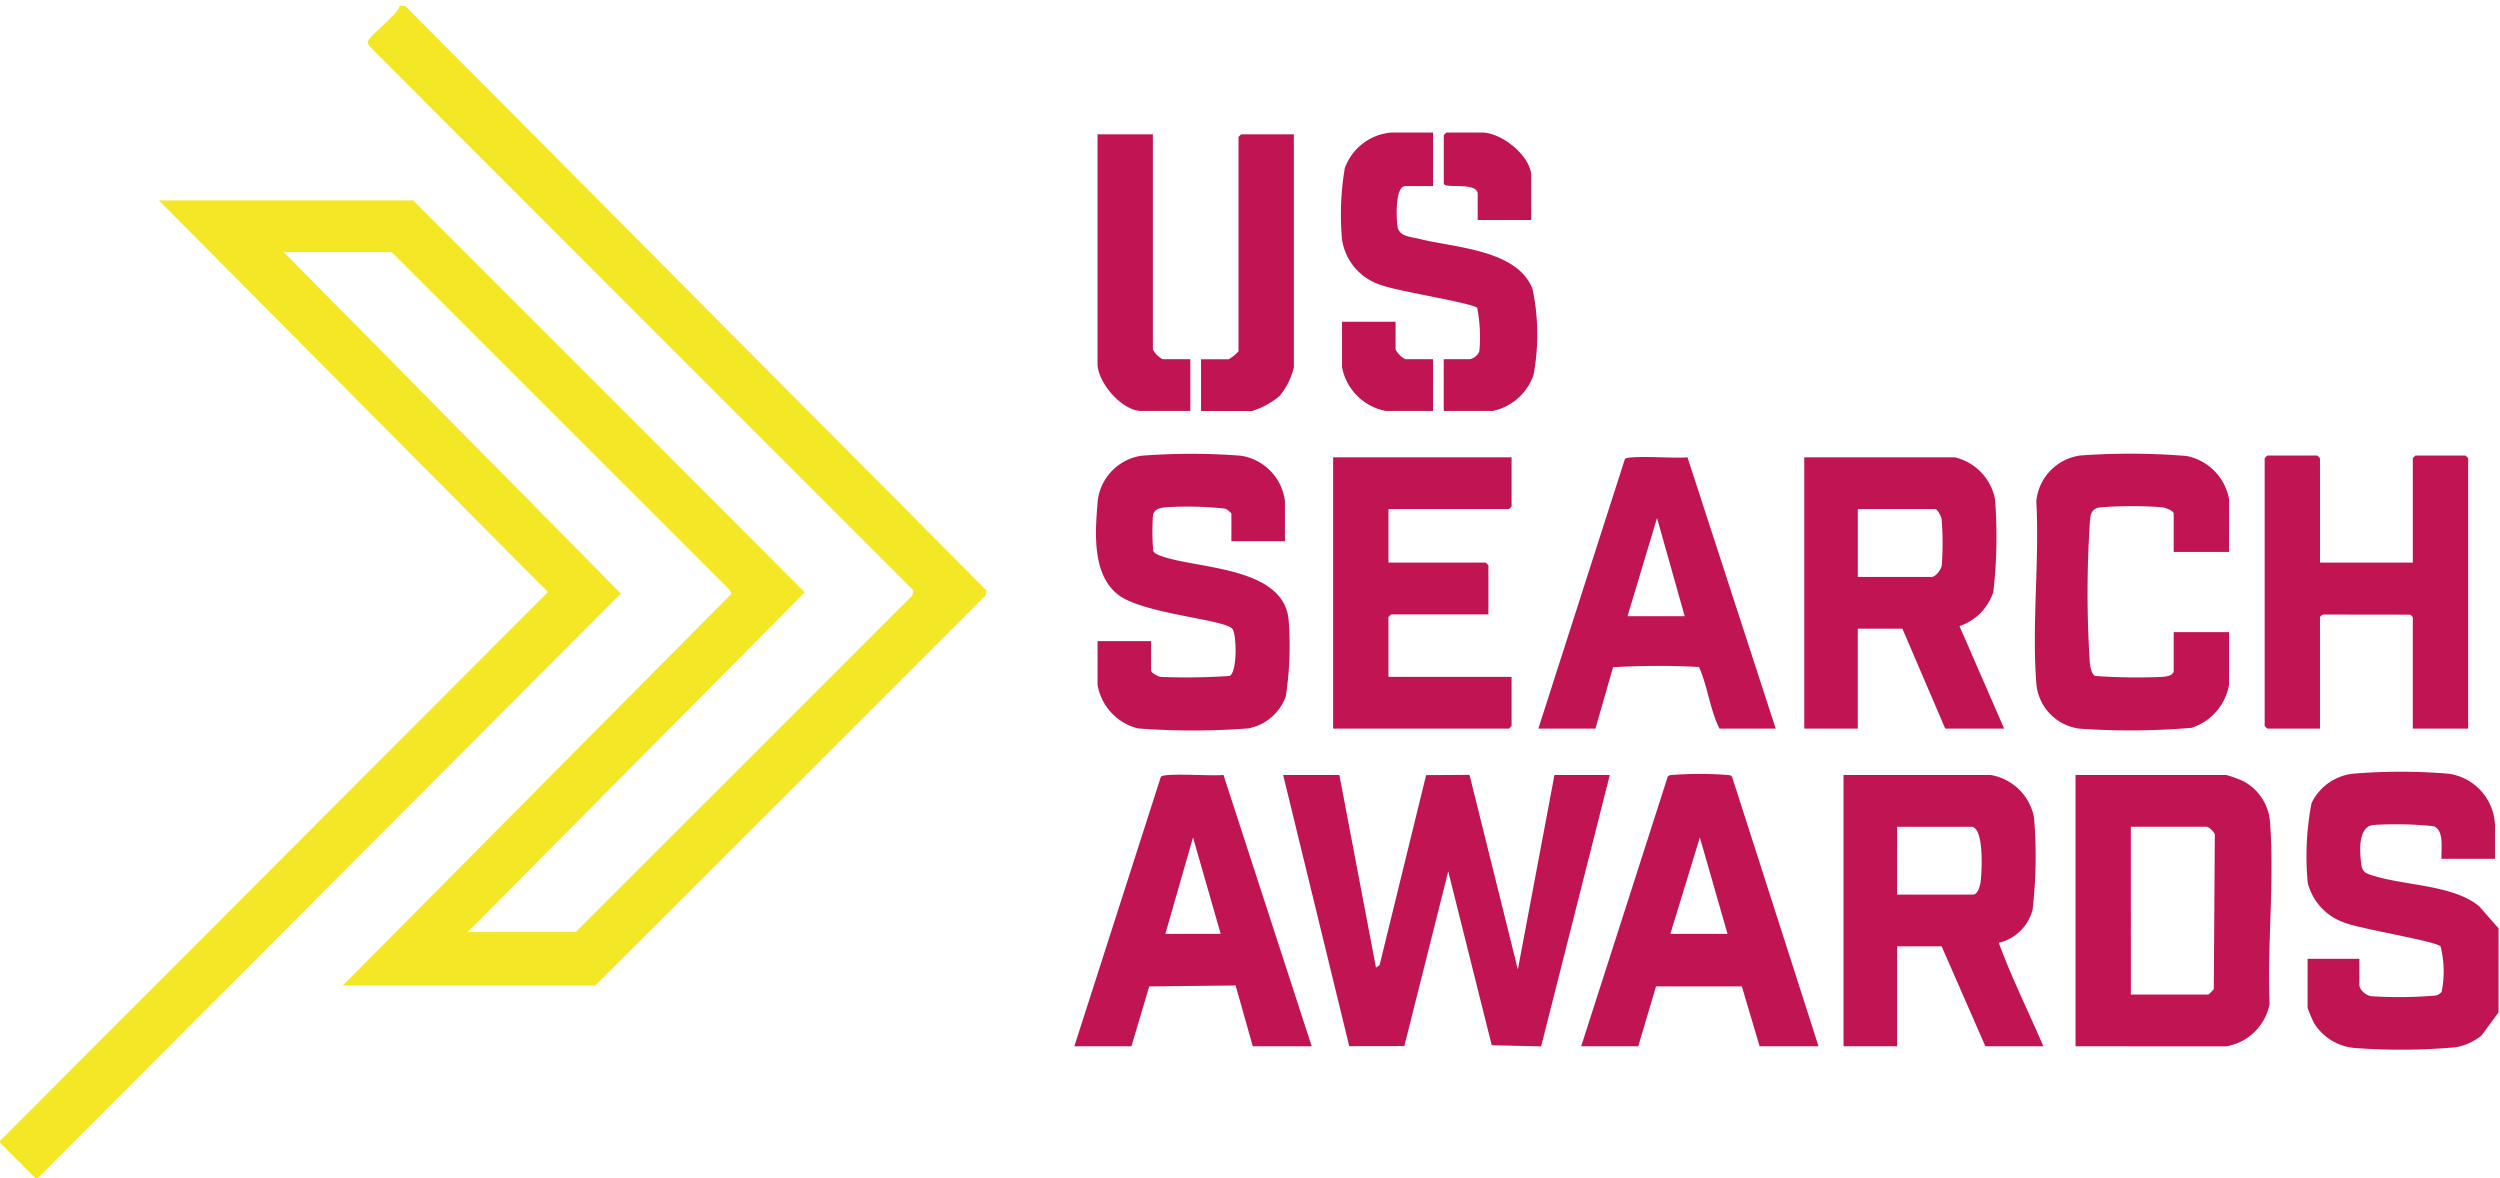
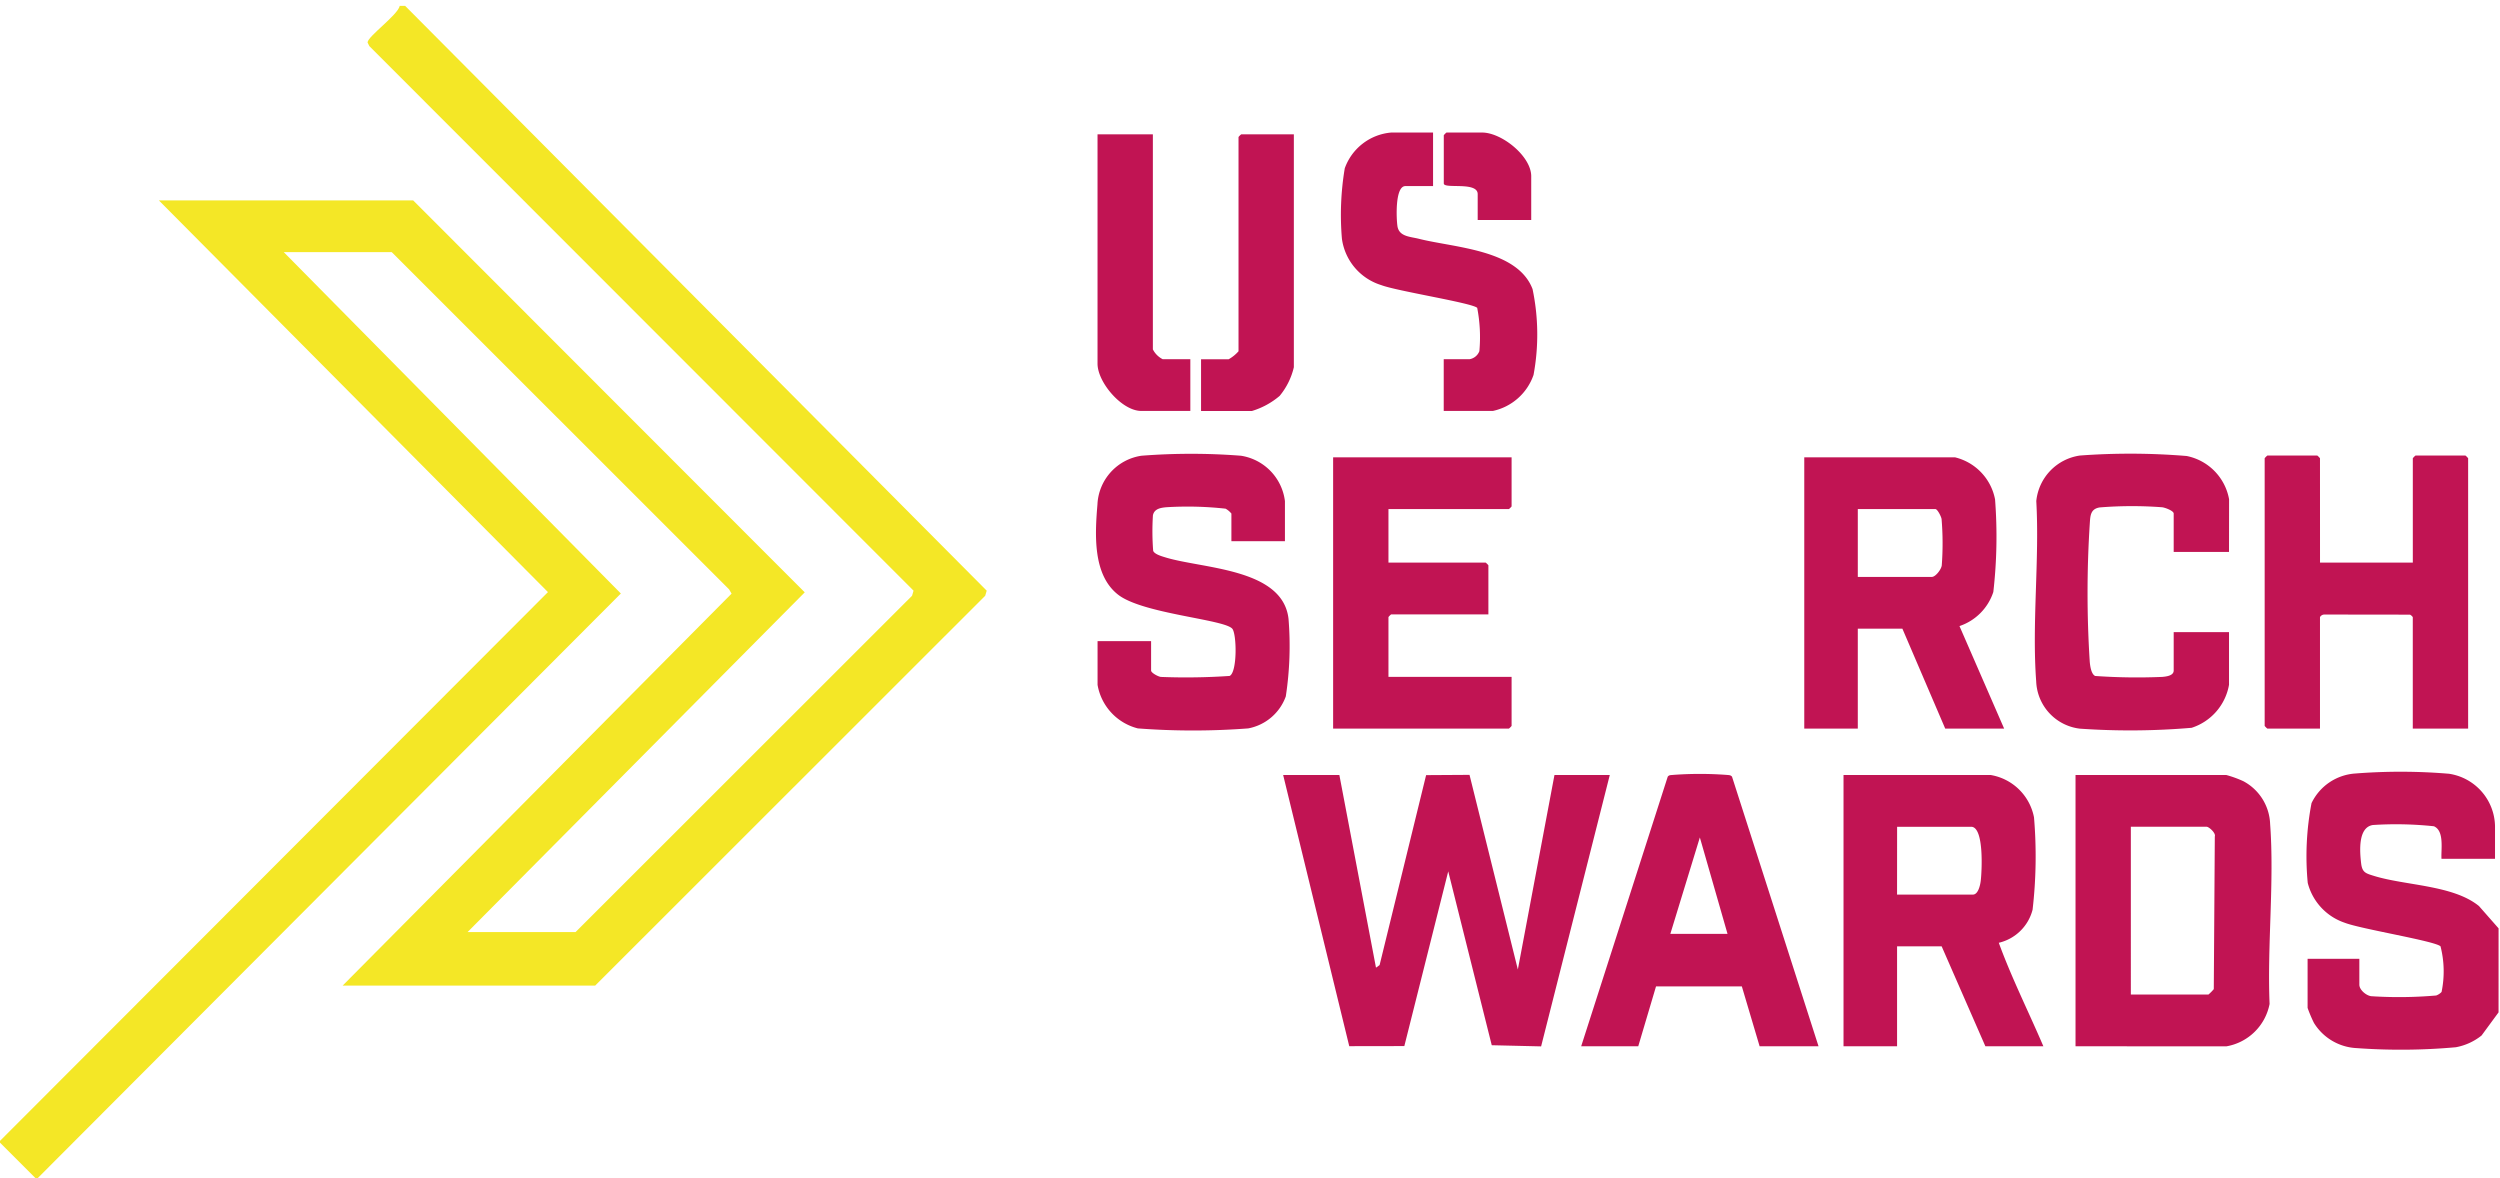
<svg xmlns="http://www.w3.org/2000/svg" width="157" height="74" viewBox="0 0 157 74">
  <defs>
    <clipPath id="clip-path">
      <rect id="Rectangle_2648" data-name="Rectangle 2648" width="157" height="74" transform="translate(0 -0.378)" fill="none" />
    </clipPath>
  </defs>
  <g id="Group_3077" data-name="Group 3077" transform="translate(0 0.365)">
    <g id="Group_3076" data-name="Group 3076" transform="translate(0 0.013)" clip-path="url(#clip-path)">
      <path id="Path_2226" data-name="Path 2226" d="M25.441,0,61.965,36.727l-.094.319L37.377,61.529H21.518L45.943,36.913l-.156-.268L24.6,15.466H17.82l21.17,21.44L2.354,73.633H2.241L0,71.392V71.28L34.411,36.817,9.975,12.216H25.945L50.538,36.832,29.364,58.167h6.781L57.277,37.046l.094-.319L23.193,2.527,23.083,2.3c0-.375,1.907-1.727,2.021-2.3Z" transform="translate(0 -0.011)" fill="#f4e726" />
      <path id="Path_2227" data-name="Path 2227" d="M1304.5,444.242l-1.067,1.454a3.631,3.631,0,0,1-1.617.737,38.536,38.536,0,0,1-6.23.054,3.335,3.335,0,0,1-2.678-1.58,8.5,8.5,0,0,1-.4-.945V440.88h3.25v1.625c0,.316.412.672.735.722a27.085,27.085,0,0,0,4.089-.044.86.86,0,0,0,.339-.221,6.356,6.356,0,0,0-.065-2.865c-.325-.333-5.022-1.09-6.024-1.485a3.577,3.577,0,0,1-2.315-2.5,17.684,17.684,0,0,1,.238-5.01,3.292,3.292,0,0,1,2.736-1.859,36.5,36.5,0,0,1,5.9.015,3.392,3.392,0,0,1,2.887,3.277V434.6h-3.362c-.036-.594.192-1.758-.477-2.045a22.584,22.584,0,0,0-3.832-.078c-.944.147-.824,1.657-.737,2.405.067.574.286.629.785.784,1.992.622,4.982.571,6.615,1.9l1.231,1.4Z" transform="translate(-1147.591 -381.044)" fill="#c11453" />
      <path id="Path_2228" data-name="Path 2228" d="M722.53,430.949l2.3,12.1.227-.163,2.921-11.929,2.726-.017,3.035,12.224,2.3-12.217h3.474L735.2,447.992l-3.1-.073L729.367,437l-2.757,10.973-3.459.006L719,430.949Z" transform="translate(-638.418 -382.657)" fill="#c11453" />
      <path id="Path_2229" data-name="Path 2229" d="M1163,448.035V431h9.47a6.9,6.9,0,0,1,1.069.388,3.172,3.172,0,0,1,1.682,2.689c.271,3.632-.189,7.626-.034,11.3a3.344,3.344,0,0,1-2.717,2.663Zm3.474-3.25h4.875a2.9,2.9,0,0,0,.334-.338l.064-9.586c.079-.221-.374-.611-.51-.611h-4.763Z" transform="translate(-1032.657 -382.707)" fill="#c11453" />
      <path id="Path_2230" data-name="Path 2230" d="M1020.47,253a3.368,3.368,0,0,1,2.512,2.643,30.684,30.684,0,0,1-.109,5.812,3.357,3.357,0,0,1-2.126,2.141l2.805,6.439h-3.7l-2.69-6.276h-2.8v6.276H1011V253Zm-6.108,7.509h4.651c.227,0,.587-.458.622-.723a18.575,18.575,0,0,0-.012-2.913c-.026-.164-.262-.623-.386-.623h-4.875Z" transform="translate(-897.692 -224.657)" fill="#c11453" />
      <path id="Path_2231" data-name="Path 2231" d="M1042.246,431a3.336,3.336,0,0,1,2.717,2.663,29.153,29.153,0,0,1-.089,5.792,2.866,2.866,0,0,1-2.123,2.081c.8,2.195,1.875,4.337,2.8,6.5h-3.642l-2.746-6.276h-2.8v6.276H1033V431Zm-5.884,7.509h4.763c.329,0,.458-.586.491-.854.071-.569.227-3.405-.6-3.405h-4.651Z" transform="translate(-917.227 -382.707)" fill="#c11453" />
      <path id="Path_2232" data-name="Path 2232" d="M625.987,256.517h-3.362V254.78a1.282,1.282,0,0,0-.365-.307,21.792,21.792,0,0,0-3.731-.09c-.358.033-.754.1-.833.512a15.965,15.965,0,0,0,.016,2.221c.07.206.509.338.717.4,2.311.735,7.42.672,7.783,3.873a20.961,20.961,0,0,1-.171,4.873,3.123,3.123,0,0,1-2.361,2.01,45.834,45.834,0,0,1-6.929,0,3.416,3.416,0,0,1-2.531-2.736v-2.746h3.362v1.849c0,.141.428.374.611.4a40.444,40.444,0,0,0,4.321-.062c.489-.233.449-2.643.165-2.967-.518-.592-5.621-.932-7.167-2.135-1.6-1.246-1.458-3.773-1.3-5.661a3.243,3.243,0,0,1,2.762-3.066,40.336,40.336,0,0,1,6.251,0A3.292,3.292,0,0,1,625.987,254Z" transform="translate(-545.293 -222.906)" fill="#c11453" />
      <path id="Path_2233" data-name="Path 2233" d="M1272.474,258.724h5.828v-6.556a1.132,1.132,0,0,1,.168-.168h3.138a1.122,1.122,0,0,1,.168.168v16.979H1278.3v-7a.459.459,0,0,0-.177-.156l-5.382-.007a.315.315,0,0,0-.269.163v7h-3.306a1.12,1.12,0,0,1-.168-.168V252.168a1.122,1.122,0,0,1,.168-.168h3.138a1.122,1.122,0,0,1,.168.168Z" transform="translate(-1126.777 -223.769)" fill="#c11453" />
      <path id="Path_2234" data-name="Path 2234" d="M758.208,253v3.082a1.123,1.123,0,0,1-.168.168h-7.565v3.362h6.108a1.122,1.122,0,0,1,.168.168v3.082h-6.108a1.122,1.122,0,0,0-.168.168v3.755h7.733v3.082a1.123,1.123,0,0,1-.168.168H747V253Z" transform="translate(-663.28 -224.657)" fill="#c11453" />
      <path id="Path_2235" data-name="Path 2235" d="M1152.389,257.133h-3.474v-2.41c0-.174-.539-.373-.726-.395a25.359,25.359,0,0,0-3.917.01c-.6.094-.594.544-.629,1.052a67.931,67.931,0,0,0,0,8.639c.025.264.086.769.339.894a37.888,37.888,0,0,0,4.209.059c.242-.021.724-.069.724-.4v-2.41h3.474v3.306a3.464,3.464,0,0,1-2.347,2.7,45.486,45.486,0,0,1-7.016.054,3.109,3.109,0,0,1-2.746-2.97c-.273-3.65.213-7.637.006-11.323a3.212,3.212,0,0,1,2.744-2.86,43.089,43.089,0,0,1,6.7.03,3.378,3.378,0,0,1,2.663,2.717Z" transform="translate(-1012.407 -222.85)" fill="#c11453" />
      <path id="Path_2236" data-name="Path 2236" d="M900.906,447.491h-3.7l-1.116-3.759H890.7l-1.116,3.759H886l5.434-16.925c.082-.123.208-.1.332-.117a22.828,22.828,0,0,1,3.375,0c.124.015.246,0,.333.115Zm-5.716-7.061-1.737-6.053L891.6,440.43Z" transform="translate(-786.702 -382.163)" fill="#c11453" />
-       <path id="Path_2237" data-name="Path 2237" d="M602,447.87l5.434-16.925c.229-.275,3.344-.016,3.929-.118l5.543,17.043h-3.7l-1.077-3.818-5.428.059-1.116,3.759Zm9.19-7.061-1.737-6.053-1.737,6.053Z" transform="translate(-534.531 -382.542)" fill="#c11453" />
-       <path id="Path_2238" data-name="Path 2238" d="M862,269.87l5.434-16.925c.229-.275,3.344-.015,3.929-.118l5.543,17.043h-3.53c-.6-1.2-.738-2.626-1.284-3.871a49.231,49.231,0,0,0-5.4.016l-1.108,3.856Zm9.19-7.061-1.737-6.165L867.6,262.81Z" transform="translate(-765.392 -224.491)" fill="#c11453" />
      <path id="Path_2239" data-name="Path 2239" d="M757.23,71v3.362h-1.737c-.662,0-.568,2.062-.5,2.515.1.663.807.659,1.337.793,2.243.569,6.2.668,7.149,3.162a13.914,13.914,0,0,1,.061,5.39,3.474,3.474,0,0,1-2.557,2.262H757.9v-3.25h1.625a.8.8,0,0,0,.614-.507,9.714,9.714,0,0,0-.136-2.717c-.308-.31-5.051-1.054-6.024-1.429a3.545,3.545,0,0,1-2.472-2.908,17.66,17.66,0,0,1,.178-4.426A3.4,3.4,0,0,1,754.6,71Z" transform="translate(-667.234 -63.054)" fill="#c11453" />
      <path id="Path_2240" data-name="Path 2240" d="M678.828,72V86.626a4.389,4.389,0,0,1-.892,1.8,4.835,4.835,0,0,1-1.742.948H673v-3.25h1.737a2.4,2.4,0,0,0,.616-.5V72.168a1.127,1.127,0,0,1,.168-.168Z" transform="translate(-597.574 -63.942)" fill="#c11453" />
      <path id="Path_2241" data-name="Path 2241" d="M618.474,72V85.505a1.4,1.4,0,0,0,.616.616h1.737v3.25h-3.082c-1.213,0-2.746-1.791-2.746-2.97V72Z" transform="translate(-546.074 -63.942)" fill="#c11453" />
-       <path id="Path_2242" data-name="Path 2242" d="M755.362,177v1.737a1.4,1.4,0,0,0,.616.616h1.737v3.25h-2.97A3.46,3.46,0,0,1,752,179.858V177Z" transform="translate(-667.72 -157.174)" fill="#c11453" />
      <path id="Path_2243" data-name="Path 2243" d="M814.492,76.492h-3.362V74.867c0-.815-2.129-.3-2.129-.672V71.168a1.124,1.124,0,0,1,.168-.168h2.241c1.223,0,3.082,1.481,3.082,2.746Z" transform="translate(-718.331 -63.054)" fill="#c11453" />
    </g>
  </g>
</svg>